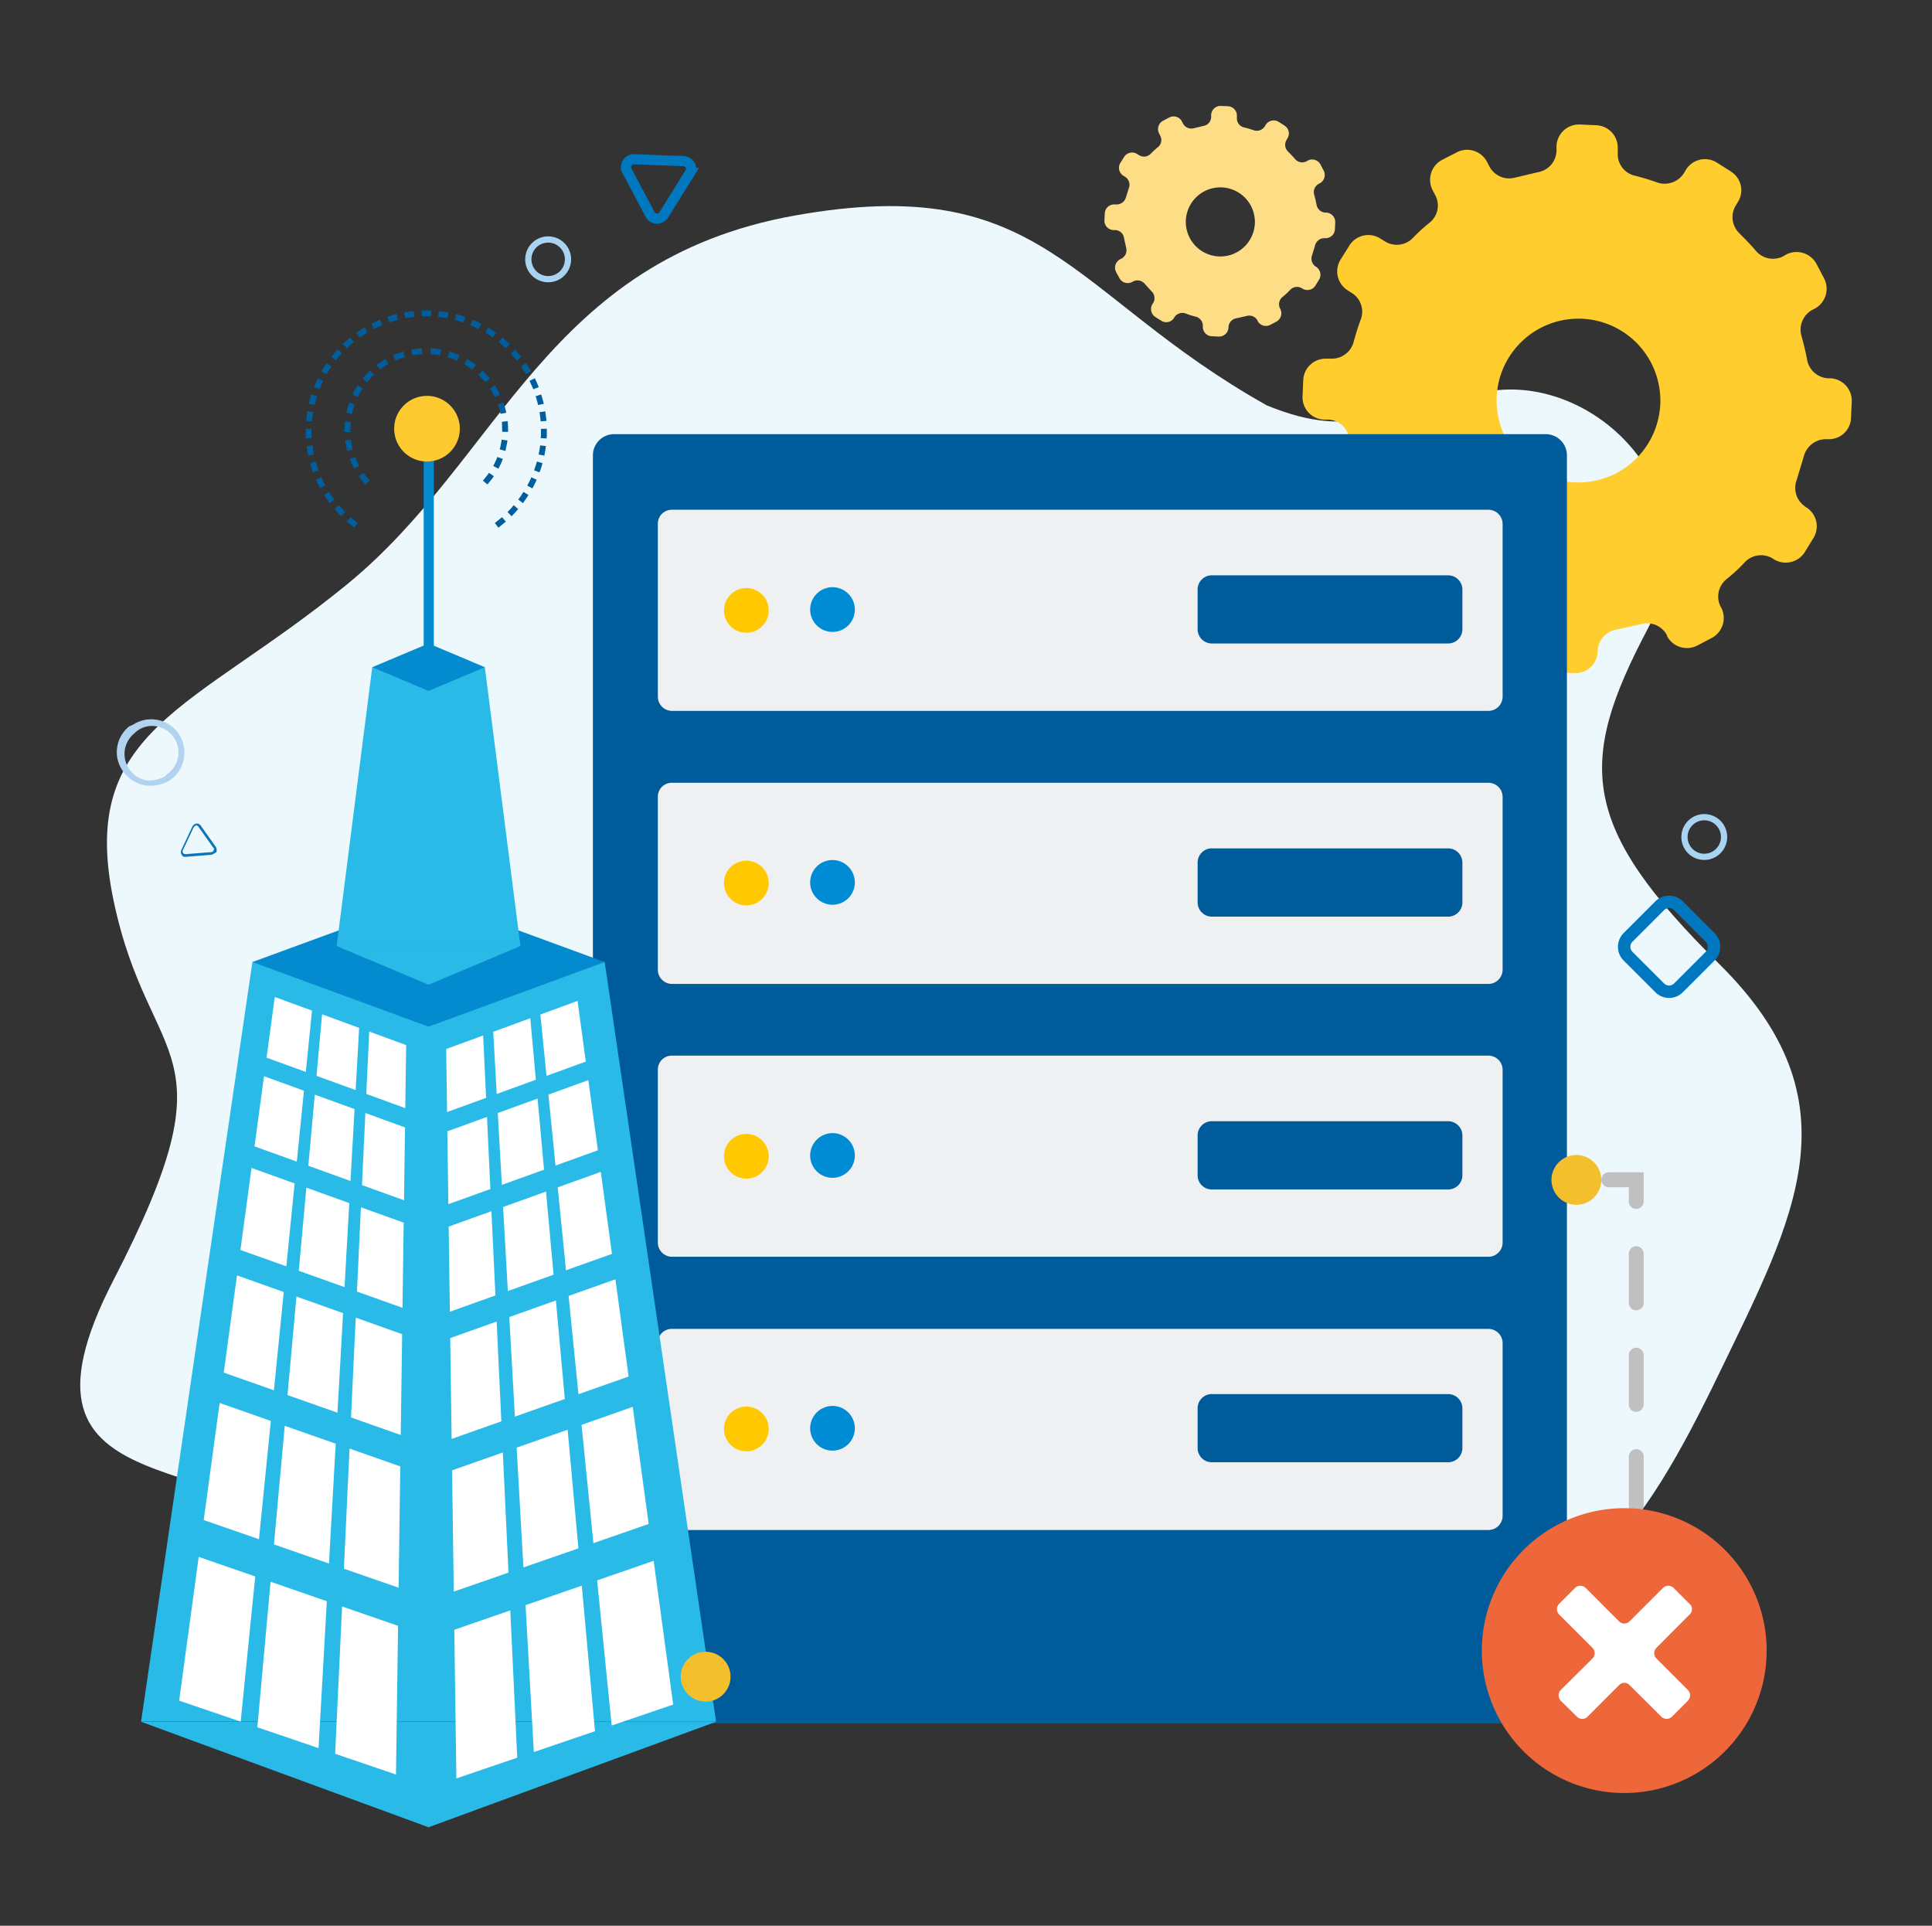
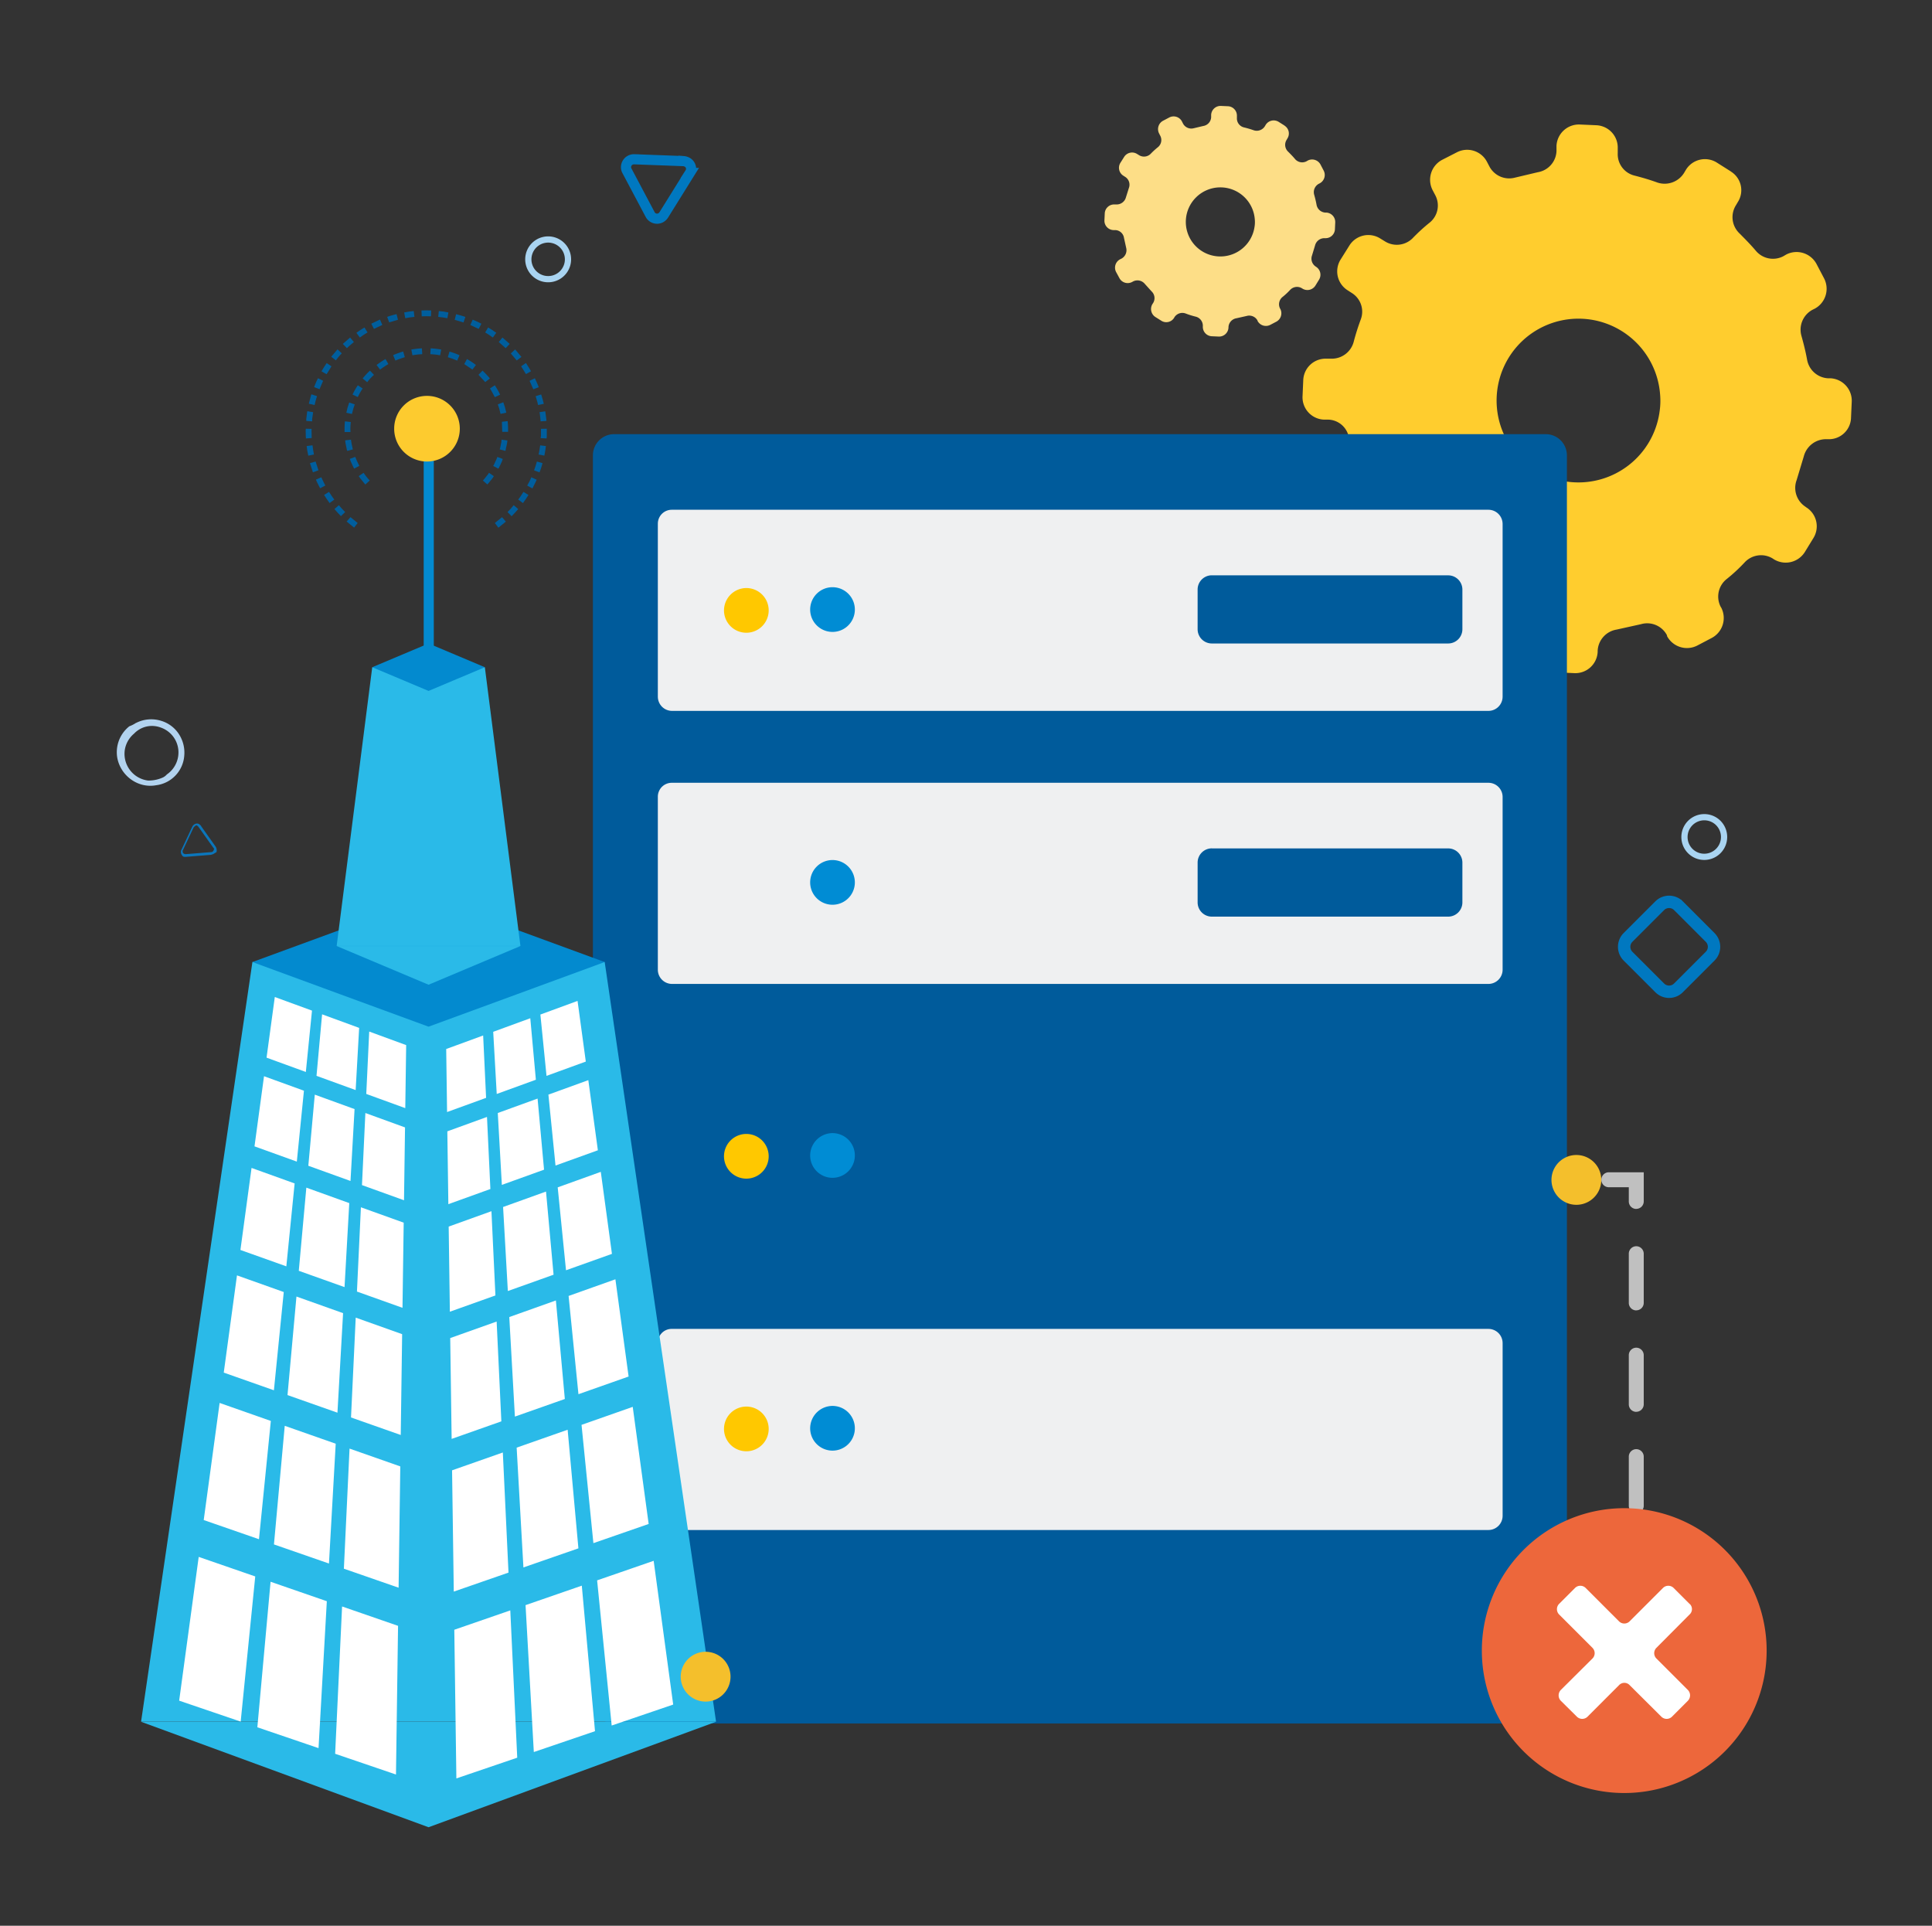
<svg xmlns="http://www.w3.org/2000/svg" width="301" height="300" fill="none">
  <rect width="100%" height="100%" fill="#333333" stroke="none" />
  <style>.M{fill:#005b9b}.N{fill-rule:evenodd}.O{fill:#eff0f1}.P{fill:#ffc800}.Q{fill:#008cd4}.R{fill:#038acf}</style>
-   <path d="M123.843 33.573c38.93-6.963 42.585 12.22 73.523 29.58 14.195 5.827 18.563 0 35.186-2.282s35.182 16.218 24.143 37.119-10.556 30.736 11.163 52.194 11.767 39.402 0 63.728-23.421 42.946-50.717 36.55-50.713-2.849-88.323 6.396-58.116 5.824-74.735-13.362-55.568-6.963-36.398-44.089 5.58-32.435 0-59.161 12.375-29.58 36.398-49.225 30.938-50.482 69.761-57.448z" fill="#edf8fd" />
  <g class="N">
    <path d="M285.164 58.932h-.345c-.797-.041-1.556-.352-2.153-.882a3.52 3.52 0 0 1-1.13-2.033c-.231-1.266-.538-2.491-.883-3.716-.216-.776-.159-1.604.162-2.343s.886-1.346 1.601-1.718l.317-.155c.812-.438 1.419-1.177 1.691-2.059a3.52 3.52 0 0 0-.235-2.654l-1.187-2.26c-.438-.813-1.178-1.421-2.06-1.694a3.52 3.52 0 0 0-2.656.235l-.459.269a3.48 3.48 0 0 1-2.302.32c-.781-.16-1.483-.584-1.99-1.2-.804-.949-1.687-1.839-2.567-2.722a3.48 3.48 0 0 1-1.026-2.095c-.091-.796.095-1.598.526-2.273l.269-.459c.246-.379.414-.803.495-1.247s.073-.901-.023-1.342-.279-.859-.537-1.23a3.42 3.42 0 0 0-.97-.928c-.01 0-.019-.004-.026-.011s-.012-.017-.012-.027l-2.183-1.38a3.48 3.48 0 0 0-4.789 1.073l-.345.576a3.56 3.56 0 0 1-4.14 1.456c-1.149-.421-2.339-.766-3.526-1.073-.777-.181-1.466-.629-1.949-1.264a3.43 3.43 0 0 1-.694-2.217v-.766a3.48 3.48 0 0 0-3.335-3.602l-2.567-.114a3.5 3.5 0 0 0-3.64 3.333v.842a3.48 3.48 0 0 1-2.912 3.257l-3.564.845a3.48 3.48 0 0 1-3.985-1.763l-.382-.728c-.431-.81-1.164-1.417-2.04-1.69a3.48 3.48 0 0 0-2.638.234l-2.32 1.187c-.813.437-1.421 1.177-1.693 2.058a3.52 3.52 0 0 0 .237 2.654l.383.728a3.42 3.42 0 0 1 .372 2.291c-.146.784-.563 1.492-1.176 2.001a28.2 28.2 0 0 0-2.722 2.491 3.48 3.48 0 0 1-2.088.978 3.49 3.49 0 0 1-2.242-.541l-.69-.424a3.48 3.48 0 0 0-4.789 1.073l-1.379 2.2a3.48 3.48 0 0 0-.451 2.615c.201.897.749 1.678 1.523 2.173l.652.421c.677.415 1.188 1.053 1.447 1.803s.249 1.568-.029 2.311a36.85 36.85 0 0 0-1.114 3.526 3.53 3.53 0 0 1-1.292 1.902c-.631.472-1.402.719-2.189.703h-.769a3.48 3.48 0 0 0-2.484.919c-.674.622-1.076 1.484-1.118 2.401l-.114 2.57c-.033.919.299 1.813.924 2.488a3.48 3.48 0 0 0 2.409 1.114h.652c.8.018 1.568.322 2.165.855s.984 1.263 1.092 2.056l.807 3.64c.203.771.139 1.588-.181 2.319a3.53 3.53 0 0 1-1.582 1.704l-.475.244c-.409.21-.772.499-1.069.85a3.48 3.48 0 0 0-.66 1.195c-.139.438-.189.899-.149 1.357a3.48 3.48 0 0 0 .384 1.31l1.228 2.26a3.48 3.48 0 0 0 4.697 1.446l.421-.231c.714-.353 1.526-.454 2.305-.288a3.54 3.54 0 0 1 1.987 1.206l2.532 2.798c.576.549.944 1.281 1.042 2.07a3.45 3.45 0 0 1-.504 2.263l-.231.342a3.52 3.52 0 0 0 1.111 4.829l2.146 1.342a3.42 3.42 0 0 0 2.589.472 3.43 3.43 0 0 0 1.23-.537 3.42 3.42 0 0 0 .928-.969c0-.01.004-.02.011-.027s.017-.011.027-.011l.155-.269a3.48 3.48 0 0 1 4.178-1.342 28.78 28.78 0 0 0 3.665 1.139 3.46 3.46 0 0 1 2.643 3.523v.231a3.48 3.48 0 0 0 3.336 3.601l2.567.118a3.48 3.48 0 0 0 3.601-3.336v-.152a3.51 3.51 0 0 1 .891-2.172c.537-.6 1.264-.998 2.059-1.126l3.798-.842a3.48 3.48 0 0 1 2.34.144c.74.317 1.346.88 1.718 1.594v.114a3.52 3.52 0 0 0 4.728 1.469l2.26-1.187a3.52 3.52 0 0 0 1.692-2.059c.272-.881.187-1.834-.236-2.654l-.076-.114a3.48 3.48 0 0 1-.319-2.331c.168-.791.605-1.498 1.237-2.002a26.06 26.06 0 0 0 2.849-2.643 3.48 3.48 0 0 1 4.37-.538l.114.079c.784.493 1.731.657 2.634.456a3.52 3.52 0 0 0 2.193-1.529l1.342-2.187c.245-.388.411-.82.489-1.273s.065-.915-.037-1.363a3.48 3.48 0 0 0-1.55-2.179l-.152-.114a3.5 3.5 0 0 1-1.342-4.14l1.111-3.678c.199-.779.656-1.468 1.296-1.955a3.57 3.57 0 0 1 2.23-.729h.231a3.44 3.44 0 0 0 1.333-.201 3.45 3.45 0 0 0 1.153-.697 3.43 3.43 0 0 0 .797-1.087c.192-.411.3-.856.318-1.31v-.016l.114-2.532a3.5 3.5 0 0 0-3.332-3.646zm-26.634 5.381c-.49 3.225-2.196 6.139-4.768 8.144a12.76 12.76 0 0 1-9.061 2.638 12.75 12.75 0 0 1-8.394-4.313 12.76 12.76 0 0 1 .713-17.522 12.75 12.75 0 0 1 8.717-3.616 12.76 12.76 0 0 1 12.907 11.871 11.37 11.37 0 0 1-.114 2.782v.016z" fill="#ffcd2e" />
    <path d="M206.645 33.118h-.145a1.48 1.48 0 0 1-.909-.369c-.252-.223-.42-.525-.478-.856a16.16 16.16 0 0 0-.37-1.564c-.091-.326-.067-.674.068-.984s.372-.566.673-.722l.13-.066c.342-.183.597-.494.712-.865a1.47 1.47 0 0 0-.102-1.116l-.497-.95a1.48 1.48 0 0 0-1.984-.614l-.193.114a1.46 1.46 0 0 1-.968.135c-.329-.067-.624-.246-.836-.506-.339-.405-.709-.776-1.079-1.146-.241-.235-.393-.546-.432-.881a1.46 1.46 0 0 1 .223-.955l.11-.193a1.45 1.45 0 0 0 .201-1.09 1.43 1.43 0 0 0-.226-.518 1.45 1.45 0 0 0-.408-.391v-.016l-.918-.579a1.47 1.47 0 0 0-1.101-.191c-.378.084-.706.314-.915.64l-.146.244a1.49 1.49 0 0 1-1.74.611 14.79 14.79 0 0 0-1.498-.44 1.44 1.44 0 0 1-.821-.533 1.43 1.43 0 0 1-.289-.936v-.316c.014-.387-.125-.764-.388-1.048a1.46 1.46 0 0 0-1.015-.468l-1.079-.047a1.47 1.47 0 0 0-1.532 1.402v.354c-.016.334-.146.652-.369.901a1.46 1.46 0 0 1-.856.466l-1.5.355a1.46 1.46 0 0 1-1.674-.763l-.161-.316a1.47 1.47 0 0 0-.363-.439c-.149-.121-.32-.212-.504-.267a1.47 1.47 0 0 0-.567-.054c-.191.019-.376.077-.545.168l-.949.5c-.345.183-.604.495-.719.868a1.48 1.48 0 0 0 .102 1.123l.161.317c.163.293.218.634.156.963a1.44 1.44 0 0 1-.495.841 11.95 11.95 0 0 0-1.145 1.048 1.46 1.46 0 0 1-1.82.193l-.291-.177c-.328-.206-.723-.274-1.1-.189a1.46 1.46 0 0 0-.913.642l-.58.918c-.103.162-.173.342-.206.531s-.028.382.013.569a1.45 1.45 0 0 0 .643.913l.275.177c.283.174.497.442.606.756a1.44 1.44 0 0 1-.011.969l-.468 1.484a1.48 1.48 0 0 1-.545.799c-.266.198-.589.302-.921.296h-.316a1.46 1.46 0 0 0-1.513 1.402l-.051 1.079a1.46 1.46 0 0 0 1.403 1.513h.275a1.42 1.42 0 0 1 1.37 1.225l.339 1.532a1.49 1.49 0 0 1-.744 1.693l-.193.095a1.47 1.47 0 0 0-.45.357 1.46 1.46 0 0 0-.279.503c-.059.184-.081.379-.064.572s.071.381.16.552l.516.95c.18.341.488.597.857.711a1.46 1.46 0 0 0 1.109-.1l.177-.095c.301-.151.644-.196.974-.126s.625.249.839.509l1.064 1.177a1.44 1.44 0 0 1 .439.869c.041.332-.035.668-.214.95l-.095.145a1.48 1.48 0 0 0 .468 2.029l.902.567c.159.104.338.175.525.209s.379.031.565-.01.361-.118.517-.227a1.44 1.44 0 0 0 .39-.409l.063-.114a1.47 1.47 0 0 1 .779-.594 1.46 1.46 0 0 1 .978.03 12.5 12.5 0 0 0 1.548.484 1.46 1.46 0 0 1 .822.541c.203.27.306.602.292.94v.057a1.44 1.44 0 0 0 .089.563c.066.18.167.345.298.486s.286.255.461.335.362.125.554.133l1.079.047a1.46 1.46 0 0 0 1.513-1.402v-.066a1.47 1.47 0 0 1 .375-.911c.226-.251.532-.418.866-.472l1.582-.355a1.47 1.47 0 0 1 .984.058 1.46 1.46 0 0 1 .725.667v.047a1.48 1.48 0 0 0 .866.712c.37.114.772.078 1.116-.102l.949-.497c.341-.185.596-.497.71-.868a1.48 1.48 0 0 0-.099-1.117l-.032-.047c-.156-.301-.204-.647-.133-.979a1.46 1.46 0 0 1 .52-.841 10.77 10.77 0 0 0 1.193-1.114 1.47 1.47 0 0 1 .878-.438c.334-.041.672.034.957.213l.051.032a1.47 1.47 0 0 0 2.029-.449l.563-.918c.208-.327.277-.723.192-1.101a1.46 1.46 0 0 0-.641-.915l-.067-.047a1.48 1.48 0 0 1-.585-.772c-.102-.316-.094-.657.022-.969l.468-1.548a1.5 1.5 0 0 1 .545-.822c.269-.205.599-.312.937-.305h.098a1.45 1.45 0 0 0 1.045-.379c.284-.26.454-.622.471-1.007l.047-1.063a1.47 1.47 0 0 0-.375-1.051c-.258-.288-.619-.462-1.005-.487zm-11.198 2.257c-.205 1.361-.924 2.59-2.009 3.437a5.38 5.38 0 0 1-8.687-4.458c.056-1.375.636-2.676 1.621-3.637a5.38 5.38 0 0 1 9.123 3.48 4.55 4.55 0 0 1-.048 1.177z" fill="#fdde87" />
  </g>
  <path d="M256.091 262.945h-5.57a1.16 1.16 0 0 1-1.165-1.164c0-.309.122-.605.341-.824s.515-.341.824-.341h3.237v-2.086c0-.309.123-.605.341-.823s.515-.342.824-.342.605.123.824.342.341.514.341.823l.003 4.415zm-13.717 0h-7.656a1.16 1.16 0 0 1-.824-.341c-.218-.218-.341-.514-.341-.823a1.17 1.17 0 0 1 .341-.824c.218-.218.515-.341.824-.341h7.656c.309 0 .605.123.823.341s.341.515.341.824a1.16 1.16 0 0 1-1.164 1.164zm-15.806 0h-7.657a1.16 1.16 0 0 1-1.164-1.164c0-.309.122-.605.341-.824s.515-.341.823-.341h7.657c.309 0 .605.123.823.341s.341.515.341.824a1.16 1.16 0 0 1-1.164 1.164zm-15.807 0h-7.656a1.16 1.16 0 0 1-1.164-1.164c0-.309.122-.605.341-.824s.514-.341.823-.341h7.656c.309 0 .606.123.824.341a1.17 1.17 0 0 1 .341.824c0 .309-.123.605-.341.823a1.16 1.16 0 0 1-.824.341zm-15.806 0h-7.656a1.16 1.16 0 0 1-1.165-1.164c0-.309.123-.605.342-.824s.514-.341.823-.341h7.656c.309 0 .606.123.824.341a1.17 1.17 0 0 1 .341.824c0 .309-.123.605-.341.823a1.16 1.16 0 0 1-.824.341zm-15.806 0h-7.656c-.309 0-.605-.122-.824-.341s-.341-.514-.341-.823a1.17 1.17 0 0 1 1.165-1.165h7.656a1.17 1.17 0 0 1 1.165 1.165c0 .309-.123.605-.341.823s-.515.341-.824.341zm-15.806 0h-7.656c-.309 0-.605-.122-.824-.341s-.341-.514-.341-.823a1.17 1.17 0 0 1 1.165-1.165h7.656a1.17 1.17 0 0 1 1.165 1.165c0 .309-.123.605-.341.823s-.515.341-.824.341zm-15.806 0h-7.656c-.309 0-.605-.122-.824-.341s-.341-.514-.341-.823a1.17 1.17 0 0 1 1.165-1.165h7.656a1.17 1.17 0 0 1 1.165 1.165c0 .309-.123.605-.341.823s-.515.341-.824.341zm-15.806 0h-7.653c-.309 0-.605-.122-.824-.341s-.341-.514-.341-.823a1.17 1.17 0 0 1 1.165-1.165h7.653c.309 0 .605.123.823.341s.342.515.342.824a1.16 1.16 0 0 1-1.165 1.164zm-15.806 0h-7.653a1.16 1.16 0 0 1-.824-.341c-.218-.218-.341-.514-.341-.823a1.17 1.17 0 0 1 .341-.824c.218-.218.515-.341.824-.341h7.653c.309 0 .605.123.823.341s.341.515.341.824a1.16 1.16 0 0 1-1.164 1.164zm-15.803 0h-7.656a1.16 1.16 0 0 1-.824-.341c-.218-.218-.341-.514-.341-.823s.123-.605.341-.824.515-.341.824-.341h7.656c.309 0 .605.123.823.341s.341.515.341.824a1.16 1.16 0 0 1-1.164 1.164zm154.804-11.394a1.16 1.16 0 0 1-.823-.341c-.219-.218-.342-.515-.342-.823v-7.663c0-.309.123-.605.342-.824s.514-.341.823-.341a1.17 1.17 0 0 1 1.165 1.165v7.653c-.003.307-.128.6-.346.816s-.512.336-.819.336v.022zm0-15.806c-.309 0-.605-.123-.823-.341s-.342-.515-.342-.824v-7.662c0-.309.123-.605.342-.824s.514-.341.823-.341a1.17 1.17 0 0 1 1.165 1.165v7.653a1.17 1.17 0 0 1-1.165 1.165v.009zm0-15.803c-.309 0-.605-.123-.823-.341s-.342-.515-.342-.824v-7.665c0-.309.123-.605.342-.824s.514-.341.823-.341a1.17 1.17 0 0 1 1.165 1.165v7.656a1.17 1.17 0 0 1-1.165 1.165v.009zm0-15.806c-.309 0-.605-.123-.823-.341s-.342-.515-.342-.824v-7.665c0-.309.123-.605.342-.824s.514-.341.823-.341a1.17 1.17 0 0 1 1.165 1.165v7.656c0 .309-.123.605-.341.823s-.515.342-.824.342v.009zm0-15.806c-.309 0-.605-.123-.823-.341s-.342-.515-.342-.824v-2.215h-3.114c-.309 0-.605-.123-.823-.341s-.342-.515-.342-.824.123-.605.342-.824.514-.341.823-.341h5.444v4.542a1.17 1.17 0 0 1-.343.82c-.219.217-.514.338-.822.338v.01zm-12.429-3.377h-2.554a1.17 1.17 0 0 1-1.165-1.165c0-.309.123-.605.341-.823s.515-.342.824-.342h2.554c.309 0 .605.123.824.342s.341.514.341.823a1.17 1.17 0 0 1-1.165 1.165z" fill="silver" />
  <path d="M240.822 67.635H95.671a3.3 3.3 0 0 0-3.298 3.298v194.251a3.3 3.3 0 0 0 3.298 3.298h145.151a3.3 3.3 0 0 0 3.298-3.298V70.933a3.3 3.3 0 0 0-3.298-3.298z" class="M" />
  <g class="N">
    <path d="M104.704 79.41h127.184c.587 0 1.151.233 1.566.649s.649.979.649 1.567v26.903c0 .588-.233 1.151-.649 1.567s-.979.649-1.566.649H104.704c-.587 0-1.151-.234-1.566-.649s-.649-.979-.649-1.567V81.625c-.006-.293.047-.583.156-.855s.272-.518.479-.725.454-.37.725-.479.563-.162.855-.156z" class="O" />
    <path d="M116.278 91.607c.689 0 1.362.204 1.935.587s1.018.926 1.282 1.562a3.49 3.49 0 0 1 .198 2.012 3.48 3.48 0 0 1-2.735 2.735c-.676.134-1.376.065-2.012-.198a3.48 3.48 0 0 1-2.149-3.217c.004-.922.372-1.805 1.024-2.457s1.535-1.02 2.457-1.024z" class="P" />
    <path d="M129.702 91.477a3.48 3.48 0 0 1 1.934.587c.573.383 1.019.926 1.283 1.562a3.49 3.49 0 0 1 .198 2.012 3.48 3.48 0 0 1-4.747 2.537c-.636-.263-1.18-.71-1.563-1.282s-.586-1.246-.586-1.934c0-.923.367-1.809 1.019-2.462a3.48 3.48 0 0 1 2.462-1.02z" class="Q" />
    <path d="M188.801 89.629h36.819c.588 0 1.151.233 1.567.649s.649.979.649 1.567v6.181a2.22 2.22 0 0 1-.649 1.567c-.416.416-.979.649-1.567.649h-36.819c-.587 0-1.151-.233-1.566-.649s-.649-.979-.649-1.567v-6.188c0-.588.233-1.151.649-1.567s.979-.649 1.566-.649" class="M" />
    <path d="M104.704 121.944h127.184a2.21 2.21 0 0 1 2.215 2.215v26.903c0 .588-.233 1.151-.649 1.567s-.979.649-1.566.649H104.704c-.587 0-1.151-.234-1.566-.649s-.649-.979-.649-1.567v-26.903a2.18 2.18 0 0 1 .156-.855 2.17 2.17 0 0 1 1.204-1.204 2.18 2.18 0 0 1 .855-.156z" class="O" />
-     <path d="M116.278 134.079a3.49 3.49 0 0 1 3.217 2.149c.263.636.332 1.336.198 2.011a3.48 3.48 0 0 1-.953 1.783c-.487.487-1.107.818-1.782.953a3.49 3.49 0 0 1-2.012-.198 3.48 3.48 0 0 1-1.562-1.283c-.383-.572-.587-1.245-.587-1.934 0-.923.367-1.809 1.02-2.462a3.48 3.48 0 0 1 2.461-1.019z" class="P" />
    <path d="M129.702 133.98c.689 0 1.362.204 1.934.587a3.49 3.49 0 0 1 1.481 3.574 3.48 3.48 0 0 1-.953 1.783c-.487.487-1.107.818-1.783.952a3.47 3.47 0 0 1-2.011-.198 3.48 3.48 0 0 1-1.563-1.282c-.382-.572-.586-1.246-.586-1.934 0-.924.367-1.809 1.019-2.462a3.48 3.48 0 0 1 2.462-1.02z" class="Q" />
    <path d="M188.801 132.167h36.819c.588 0 1.151.233 1.567.649s.649.979.649 1.566v6.197c0 .588-.234 1.152-.649 1.567s-.979.649-1.567.649h-36.819a2.21 2.21 0 0 1-1.566-.649c-.416-.415-.649-.979-.649-1.567v-6.203c0-.588.233-1.151.649-1.567s.979-.649 1.566-.649" class="M" />
-     <path d="M104.704 164.447h127.184c.587 0 1.151.234 1.566.649s.649.979.649 1.567v26.902c0 .588-.233 1.152-.649 1.567a2.21 2.21 0 0 1-1.566.649H104.704a2.21 2.21 0 0 1-1.566-.649c-.416-.415-.649-.979-.649-1.567v-26.902c-.006-.293.047-.584.156-.855a2.16 2.16 0 0 1 .479-.725 2.17 2.17 0 0 1 .725-.479 2.16 2.16 0 0 1 .855-.157z" class="O" />
    <path d="M116.278 176.648a3.48 3.48 0 0 1 1.935.587 3.49 3.49 0 0 1 1.48 3.574 3.48 3.48 0 0 1-.953 1.783c-.487.486-1.107.818-1.782.952a3.48 3.48 0 0 1-2.012-.198 3.47 3.47 0 0 1-1.562-1.282 3.48 3.48 0 0 1 2.894-5.416z" class="P" />
    <path d="M129.702 176.518c.689 0 1.362.205 1.934.587s1.019.926 1.283 1.563a3.48 3.48 0 0 1-.755 3.794c-.487.487-1.107.818-1.783.953a3.48 3.48 0 0 1-4.16-3.415c.004-.922.372-1.805 1.024-2.457a3.5 3.5 0 0 1 2.457-1.025z" class="Q" />
    <path d="M188.801 174.67h36.819a2.22 2.22 0 0 1 2.216 2.216v6.197c0 .587-.234 1.151-.649 1.566s-.979.649-1.567.649h-36.819a2.21 2.21 0 0 1-2.215-2.215v-6.204a2.21 2.21 0 0 1 2.215-2.215" class="M" />
    <path d="M231.888 207.017H104.705c-.294-.009-.586.042-.858.15s-.521.272-.728.479-.371.455-.479.728-.16.565-.151.858v26.903c0 .587.234 1.151.649 1.566s.979.649 1.567.649h127.183c.588 0 1.151-.233 1.567-.649s.649-.979.649-1.566v-26.903c0-.587-.234-1.151-.649-1.566s-.979-.649-1.567-.649z" class="O" />
    <path d="M116.278 219.119a3.49 3.49 0 0 1 1.935.587c.572.383 1.018.926 1.282 1.563a3.48 3.48 0 0 1-.755 3.794c-.487.487-1.107.818-1.782.953a3.48 3.48 0 0 1-2.012-.199 3.47 3.47 0 0 1-1.562-1.282c-.383-.572-.587-1.245-.587-1.934 0-.923.367-1.809 1.02-2.462a3.48 3.48 0 0 1 2.461-1.02z" class="P" />
    <path d="M129.702 219.018a3.48 3.48 0 0 1 1.933.586c.572.382 1.018.925 1.282 1.56a3.48 3.48 0 0 1-.747 3.792c-.486.488-1.105.821-1.779.957a3.48 3.48 0 0 1-2.01-.192c-.637-.261-1.181-.705-1.566-1.275s-.591-1.242-.594-1.93a3.5 3.5 0 0 1 1.018-2.468c.653-.655 1.538-1.025 2.463-1.03z" class="Q" />
-     <path d="M188.801 217.174h36.819a2.22 2.22 0 0 1 2.216 2.215v6.188c0 .587-.234 1.151-.649 1.566s-.979.649-1.567.649h-36.819a2.21 2.21 0 0 1-2.215-2.215v-6.194c0-.588.233-1.151.649-1.567s.979-.649 1.566-.649" class="M" />
  </g>
  <path d="M245.595 187.688a3.88 3.88 0 0 0 0-7.761 3.88 3.88 0 0 0 0 7.761z" fill="#f4bf2c" />
  <g stroke="#0078c0">
    <path d="M106.484 25.1l-7.685-.288a1.23 1.23 0 0 0-.871.328 1.24 1.24 0 0 0-.395.843 1.13 1.13 0 0 0 .149.633l3.611 6.808a1.22 1.22 0 0 0 .301.367 1.24 1.24 0 0 0 .419.224 1.21 1.21 0 0 0 .926-.091c.188-.105.348-.254.465-.434l4.08-6.552a1.17 1.17 0 0 0 .169-.434c.027-.155.022-.312-.013-.465a1.18 1.18 0 0 0-.191-.424 1.19 1.19 0 0 0-.341-.317 1.47 1.47 0 0 0-.624-.199h0z" stroke-width="1.58" />
    <path d="M261.493 141.089l4.95 4.953c.383.387.598.909.598 1.453s-.215 1.066-.598 1.453l-4.95 4.95a2.06 2.06 0 0 1-2.905 0l-4.953-4.95a2.07 2.07 0 0 1 0-2.906l4.953-4.953c.387-.382.909-.595 1.453-.595s1.065.213 1.452.595h0z" stroke-width="1.93" />
  </g>
  <path d="M265.525 127.305c.611 0 1.208.181 1.716.521a3.09 3.09 0 0 1-2.899 5.422c-.564-.234-1.046-.629-1.386-1.137s-.52-1.106-.52-1.717a3.09 3.09 0 0 1 3.089-3.089zM86.03 37.374a3.09 3.09 0 1 1-3.653 2.392 3.09 3.09 0 0 1 3.652-2.393z" stroke="#a9d4f1" stroke-width=".97" />
  <g class="N">
    <path d="M25.262 121.168a1.87 1.87 0 0 0 .731-.522 4.16 4.16 0 0 0 1.776-3.966 4.1 4.1 0 0 0-.884-2.055c-.48-.589-1.114-1.034-1.832-1.284-.712-.27-1.487-.324-2.229-.156a3.86 3.86 0 0 0-1.942 1.106 4.14 4.14 0 0 0-1.462 2.712 4.2 4.2 0 0 0 .889 3.042 4.19 4.19 0 0 0 2.763 1.551 5.43 5.43 0 0 0 2.19-.428zm-4.067-8.545c1.227-.625 2.652-.738 3.963-.317a5 5 0 0 1 1.786.991 5.01 5.01 0 0 1 1.243 1.62 5.26 5.26 0 0 1 .519 2.817c-.087 1.154-.571 2.242-1.37 3.079a5.01 5.01 0 0 1-3.011 1.514c-2.82.519-5.532-1.462-6.055-4.279-.155-.912-.063-1.848.268-2.711a5.15 5.15 0 0 1 1.612-2.195 4.88 4.88 0 0 0 1.044-.532v.013z" fill="#b2d3ef" />
    <path d="M30.377 128.682l-.209.209-1.671 3.548c-.105.105 0 .317 0 .418a.54.54 0 0 0 .186.149.55.55 0 0 0 .232.057l3.966-.317c.209 0 .316-.101.418-.316s0-.317-.104-.418l-2.295-3.235c-.104-.104-.209-.208-.317-.208l-.206.113zm2.817 4.381l-.316.104-3.966.317c-.209 0-.418 0-.522-.209-.13-.143-.203-.329-.206-.522a.64.64 0 0 1 .101-.415l1.671-3.548a.82.82 0 0 1 .418-.418.67.67 0 0 1 .633 0c.105.105.317.209.317.317l2.295 3.234c.143.253.18.552.104.833-.215.101-.323.202-.529.307z" fill="#0b76bb" />
    <path d="M253.052 234.948c4.388 0 8.678 1.301 12.326 3.739a22.19 22.19 0 0 1 9.435 22.776c-.857 4.304-2.97 8.257-6.073 11.36a22.18 22.18 0 0 1-11.36 6.072c-4.303.856-8.764.417-12.818-1.262a22.19 22.19 0 0 1-9.958-8.172c-2.438-3.649-3.739-7.938-3.739-12.326a22.19 22.19 0 0 1 22.187-22.187z" fill="#ed673b" />
    <path d="M263.224 249.855l-2.479-2.481c-.22-.218-.517-.34-.827-.34a1.18 1.18 0 0 0-.828.34l-5.2 5.2a1.17 1.17 0 0 1-.379.253c-.142.059-.294.089-.447.089a1.16 1.16 0 0 1-.447-.089 1.17 1.17 0 0 1-.379-.253l-5.2-5.2c-.22-.218-.517-.34-.826-.34a1.17 1.17 0 0 0-.826.34l-2.482 2.481a1.18 1.18 0 0 0 0 1.652l5.2 5.2a1.18 1.18 0 0 1 0 1.656l-4.934 4.905a1.21 1.21 0 0 0 0 1.681l2.507 2.481c.22.218.518.34.827.34s.608-.122.828-.34l4.906-4.909a1.13 1.13 0 0 1 .775-.363c.296-.015.586.087.807.284l.079.079 4.935 4.909c.22.218.518.34.827.34s.608-.122.828-.34l2.478-2.481a1.21 1.21 0 0 0 0-1.681l-4.906-4.905c-.217-.221-.34-.518-.34-.828s.123-.607.34-.828l5.172-5.2c.219-.2.351-.478.366-.774a1.12 1.12 0 0 0-.284-.808c-.053-.026-.082-.054-.082-.079" fill="#fff" />
    <path d="M66.769 268.222h44.788l-22.396 8.216-22.393 8.213-22.396-8.213-22.392-8.216h44.788zm44.788-.032H21.981l17.344-118.321H94.21l17.347 118.321z" fill="#2abae8" />
    <path d="M80.489 144.837l-13.72-5.033-13.724 5.033-13.72 5.032 13.72 5.036 13.724 5.032 13.72-5.032 13.72-5.036-13.72-5.032z" class="R" />
    <path d="M66.768 147.375h14.315l-7.156 3.013-7.159 3.016-7.159-3.016-7.159-3.013h14.319zm14.315-.013H52.449l5.545-43.421h17.544l5.545 43.421z" fill="#2abae8" />
    <path d="M71.156 102.093l-4.387-1.848-4.387 1.848-4.387 1.849 4.387 1.845 4.387 1.848 4.387-1.848 4.383-1.845-4.383-1.849z" class="R" />
    <g fill="#005e9d">
      <path d="M75.238 74.867l.687.601c.19-.187.342-.411.532-.633l.26-.317.222-.342-.756-.522-.206.317c-.089.09-.169.187-.24.291l-.497.601m3.006-7.592h.912a13.96 13.96 0 0 0-.07-1.665l-.893.101.051 1.563zm-.396 2.735l.892.24.054-.209.032-.206.089-.396.085-.412.051-.411-.912-.12-.035.377-.085.396-.066.38-.054.187-.051.174zm-1.014 2.576l.807.43.101-.171.089-.19.187-.38c.054-.136.12-.256.174-.377l.136-.396-.842-.317-.139.361-.171.361-.155.342-.085.174-.101.161zM75.599 59.52l.722-.566a14.9 14.9 0 0 0-1.143-1.219l-.633.652 1.051 1.133" />
      <path d="M77.092 61.875l.826-.396a12.06 12.06 0 0 0-.826-1.459l-.757.497c.275.43.516.896.757 1.358zm.894 2.601l.896-.19-.206-.807-.259-.81-.858.317.24.741.187.757m-9.416-9.138l.171-.892c-.545-.098-1.096-.161-1.649-.19l-.051.911a11.78 11.78 0 0 1 1.529.171z" />
      <path d="M71.231 56.171l.361-.826a6.93 6.93 0 0 0-.772-.317l-.396-.139-.396-.12-.256.877.377.12.361.12.722.294m2.364 1.4l.551-.722a11.96 11.96 0 0 0-1.393-.927l-.424.788 1.288.861m-13.109-.861l-.446-.788a14.58 14.58 0 0 0-1.393.927l.551.722a11.41 11.41 0 0 1 1.288-.861z" />
      <path d="M63.068 55.636l-.256-.877-.396.12-.396.139c-.256.101-.532.187-.772.316l.361.842c.234-.113.475-.211.722-.294l.361-.12.377-.127zm2.716-.461l-.051-.911c-.553.029-1.104.092-1.649.19l.171.892a11.21 11.21 0 0 1 1.529-.171zm-10.518 7.817l-.858-.291-.26.791-.19.807.877.19.19-.756.241-.741zm1.238-2.475l-.756-.497a12.06 12.06 0 0 0-.826 1.443l.826.396a8.66 8.66 0 0 1 .756-1.342zm1.769-2.114l-.633-.668a10.87 10.87 0 0 0-1.136 1.219l.706.586c.309-.414.66-.795 1.048-1.136m-2.906 12.77l-.858.316.155.396.171.377.171.38.104.19a.51.51 0 0 0 .085.171l.807-.43a.51.51 0 0 1-.085-.171l-.085-.174-.171-.342-.155-.361-.139-.351zm-.67-2.681l-.908.101.051.43c.035.12.051.26.085.396l.085.411.035.206.07.209.877-.24-.054-.19-.032-.19-.089-.377-.067-.38-.054-.377zm-.031-2.751l-.912-.104c-.052.554-.069 1.111-.051 1.668h.918a7.83 7.83 0 0 1 .054-1.563m1.98 7.912l-.753.516.241.342.256.316.532.655.69-.633a7.42 7.42 0 0 1-.5-.563l-.241-.317-.225-.317zm20.454 7.811l.551.741 1.168-.95-.601-.687-1.117.908m5.047-5.835l.807.446c.051-.12.12-.225.171-.345l.174-.342a8.49 8.49 0 0 0 .317-.671l-.836-.38a7.67 7.67 0 0 1-.291.655l-.174.317-.171.316m-1.403 2.184l.741.551.446-.633.412-.633-.772-.481c-.139.187-.26.392-.396.601s-.275.392-.43.582m-1.667 1.957l.633.652.535-.551.497-.567-.706-.601-.462.551-.497.516zm5.155-11.515l.931.051.035-.377v-.38-.377-.38l-.911.019v.361.361.361l-.054.361zm-.309 2.554l.893.171.136-.737.105-.756-.892-.105-.105.706-.136.722zm-.705 2.463l.842.316c.192-.468.347-.951.465-1.443l-.877-.241c-.12.465-.275.912-.431 1.358m-.119-12.621l.842-.317c-.174-.481-.396-.95-.601-1.393l-.826.396.585 1.323m.74 2.45l.892-.19-.19-.737-.222-.722-.861.272.206.69c.07.221.12.462.174.687zm.393 2.541l.912-.066-.035-.38-.051-.377-.104-.741-.893.139c.051.24.07.481.105.722l.035.342.032.361zm-5.447-11.394l.633-.668-1.133-.997-.57.703 1.067.95m1.741 1.92l.722-.551-.981-1.168-.671.633.93 1.098m1.423 2.118l.791-.446c-.241-.446-.516-.858-.791-1.288l-.747.516.757 1.218m-9.734-8.048l.291-.861c-.462-.171-.95-.291-1.443-.427l-.222.877 1.374.411z" />
      <path d="M74.583 51.237l.415-.807a14.65 14.65 0 0 0-1.358-.633l-.361.839 1.304.601zm2.199 1.342l.535-.741-.633-.427-.633-.396-.465.772.601.377.595.415zm-12.217-3.216l-.104-.908-.738.085-.756.136.171.896.706-.12.722-.089zm2.577-.085l.035-.912-.756-.016-.756.016.035.912.722-.016.722.016zm2.561.294l.155-.896-.737-.136-.757-.085-.089.908.706.089.722.12zm-12.441 2.216l-.481-.772-.636.396-.617.427.532.741.585-.415.617-.377zm2.302-1.168l-.361-.842-1.358.652.411.807 1.307-.617zm2.441-.807l-.225-.877c-.494.117-.983.26-1.462.427l.317.861 1.377-.411M51.64 57.064l-.737-.5a12.56 12.56 0 0 0-.807 1.288l.788.446.756-1.218" />
      <path d="M53.256 55.054l-.671-.633-.978 1.152.722.567a8.84 8.84 0 0 1 .927-1.098m1.875-1.76l-.585-.703-1.133.997.633.668a14.29 14.29 0 0 1 1.083-.949m-6.342 10.919l-.912-.155c-.051.256-.066.497-.101.756l-.054.377v.38l.911.067v-.361l.051-.342.104-.722z" />
      <path d="M49.39 61.704l-.877-.275c-.085.24-.136.481-.206.722l-.19.741.896.206.171-.706.206-.687zm.946-2.39l-.794-.396c-.228.452-.43.917-.605 1.393l.845.317.566-1.323m-1.18 12.591l-.877.256.462 1.427.861-.317-.446-1.374m-.484-2.518l-.908.12.101.737.155.757.877-.177-.12-.703-.104-.734zm-.136-2.561l-.912-.019-.016.38.016.377v.38l.035.377.893-.07-.016-.361v-.342l-.016-.361.016-.361zM52.792 78.7l-.687.601.5.567.513.535.655-.636-.5-.516-.481-.551zm-1.529-2.079l-.772.481.411.633.446.633.741-.551a7.12 7.12 0 0 1-.431-.585l-.396-.601m-1.202-2.28l-.836.361c.088.238.194.468.316.69l.171.342c.054.12.12.225.174.317l.807-.427-.174-.317-.152-.317-.316-.655m4.555 6.213l-.601.687 1.168.95.551-.722-1.117-.908" />
    </g>
  </g>
  <path d="M67.586 64.983H66.01v39.059h1.576V64.983z" class="R" />
  <g class="N">
    <path d="M66.522 61.672a5.11 5.11 0 0 1 3.614 8.727 5.11 5.11 0 0 1-8.724-3.619 5.09 5.09 0 0 1 .388-1.956 5.1 5.1 0 0 1 1.108-1.658c.475-.474 1.038-.851 1.659-1.107a5.11 5.11 0 0 1 1.956-.387z" fill="#fdcb2f" />
    <path d="M47.649 166.992l-6.121-2.228 1.285-9.448 5.795 2.121-.959 9.555zm7.761 2.823l-6.099-2.219.87-9.583 5.773 2.114-.544 9.688zm7.731 2.813l-6.077-2.212.459-9.717 5.757 2.108-.139 9.821zm-16.895 8.331l-6.596-2.377 1.484-10.926 6.219 2.257-1.108 11.046zm8.362 3.016l-6.571-2.371 1.006-11.078 6.197 2.251-.633 11.198zm8.335 3.004l-6.548-2.362.529-11.229 6.178 2.244-.158 11.347zM44.61 197.274l-7.153-2.551 1.734-12.78 6.713 2.415-1.294 12.916zm9.068 3.235l-7.128-2.541 1.177-12.955 6.688 2.409-.737 13.087zm9.029 3.226l-7.096-2.532.617-13.129 6.666 2.396-.187 13.265zm-20.033 12.846l-7.814-2.753 2.06-15.148 7.289 2.595-1.535 15.306zm9.899 3.491l-7.78-2.744 1.393-15.35 7.264 2.586-.877 15.508zm9.861 3.473l-7.748-2.729.734-15.553 7.232 2.577-.218 15.705zm-22.087 16.239l-8.609-2.988 2.478-18.243 7.979 2.804-1.848 18.427zm10.904 3.785l-8.571-2.975 1.681-18.477 7.941 2.788-1.051 18.664zm10.85 3.767l-8.527-2.96.883-18.711 7.906 2.775-.263 18.896zm-24.605 20.86l-9.584-3.263 3.045-22.396 8.808 3.045-2.269 22.614zm12.131 4.131l-9.533-3.247 2.06-22.671 8.764 3.032-1.291 22.886zm12.065 4.111l-9.479-3.231 1.082-22.947 8.72 3.017-.323 23.161zm23.453-108.836l6.121-2.228-1.285-9.448-5.792 2.121.956 9.555zm-7.758 2.82l6.099-2.219-.87-9.58-5.776 2.114.548 9.685zm-7.735 2.814l6.08-2.209-.459-9.717-5.757 2.108.136 9.818zm16.895 8.334l6.599-2.377-1.488-10.926-6.219 2.257 1.108 11.046zm-8.361 3.016l6.574-2.37-1.007-11.078-6.2 2.25.633 11.198zm-8.334 3.003l6.548-2.361-.529-11.229-6.178 2.244.158 11.346zm18.331 10.296l7.156-2.554-1.738-12.777-6.713 2.415 1.294 12.916zm-9.063 3.235l7.124-2.541-1.177-12.955-6.688 2.406.741 13.09zm-9.034 3.222l7.099-2.532-.62-13.126-6.662 2.396.184 13.262zm20.035 12.85l7.814-2.753-2.057-15.148-7.292 2.595 1.535 15.306zm-9.902 3.488l7.78-2.741-1.393-15.35-7.261 2.585.874 15.506zm-9.855 3.475l7.745-2.732-.734-15.549-7.232 2.573.221 15.708zm22.086 16.24l8.609-2.988-2.482-18.243-7.976 2.804 1.848 18.427zm-10.904 3.785l8.568-2.975-1.677-18.477-7.944 2.788 1.054 18.664zm-10.85 3.763l8.527-2.959-.883-18.712-7.909 2.779.266 18.892zm24.603 20.864l9.583-3.266-3.044-22.393-8.809 3.045 2.269 22.614zm-12.132 4.13l9.533-3.247-2.057-22.671-8.764 3.032 1.288 22.886zm-12.065 4.109l9.482-3.228-1.082-22.947-8.723 3.016.323 23.159z" fill="#fff" />
  </g>
  <path d="M109.935 265.079a3.88 3.88 0 1 0 0-7.761 3.88 3.88 0 1 0 0 7.761z" fill="#f4bf2c" />
</svg>